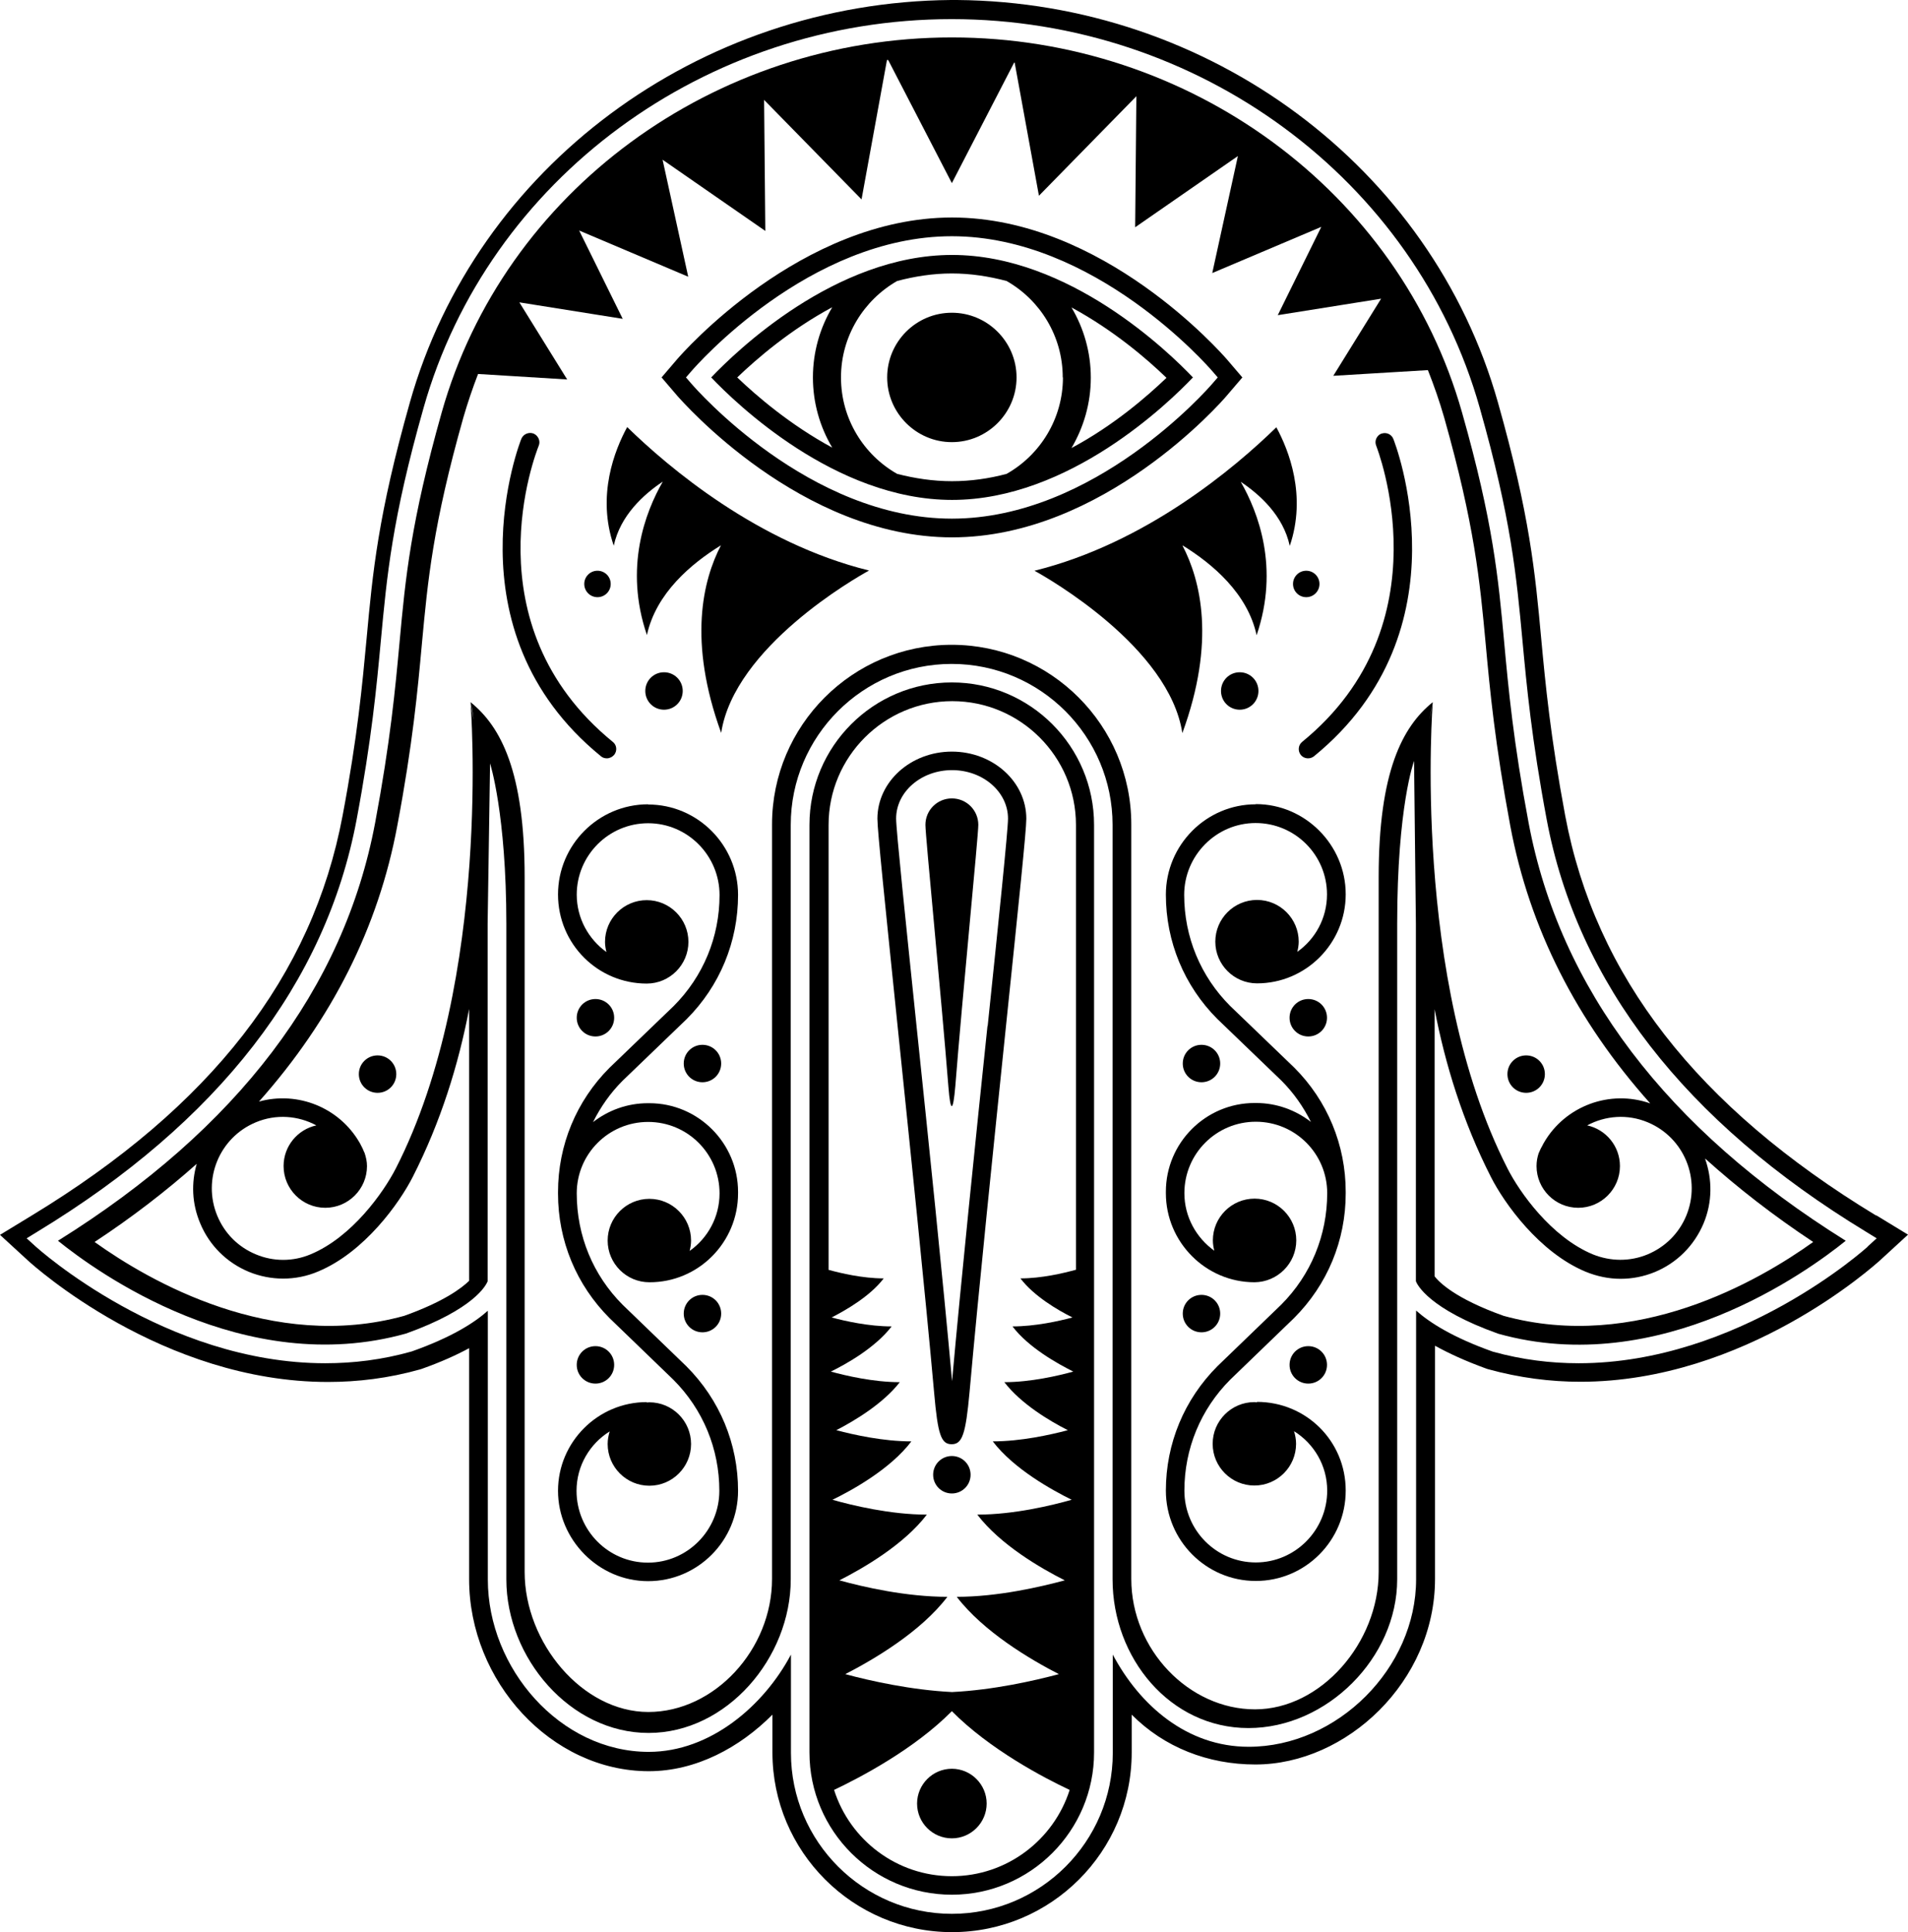
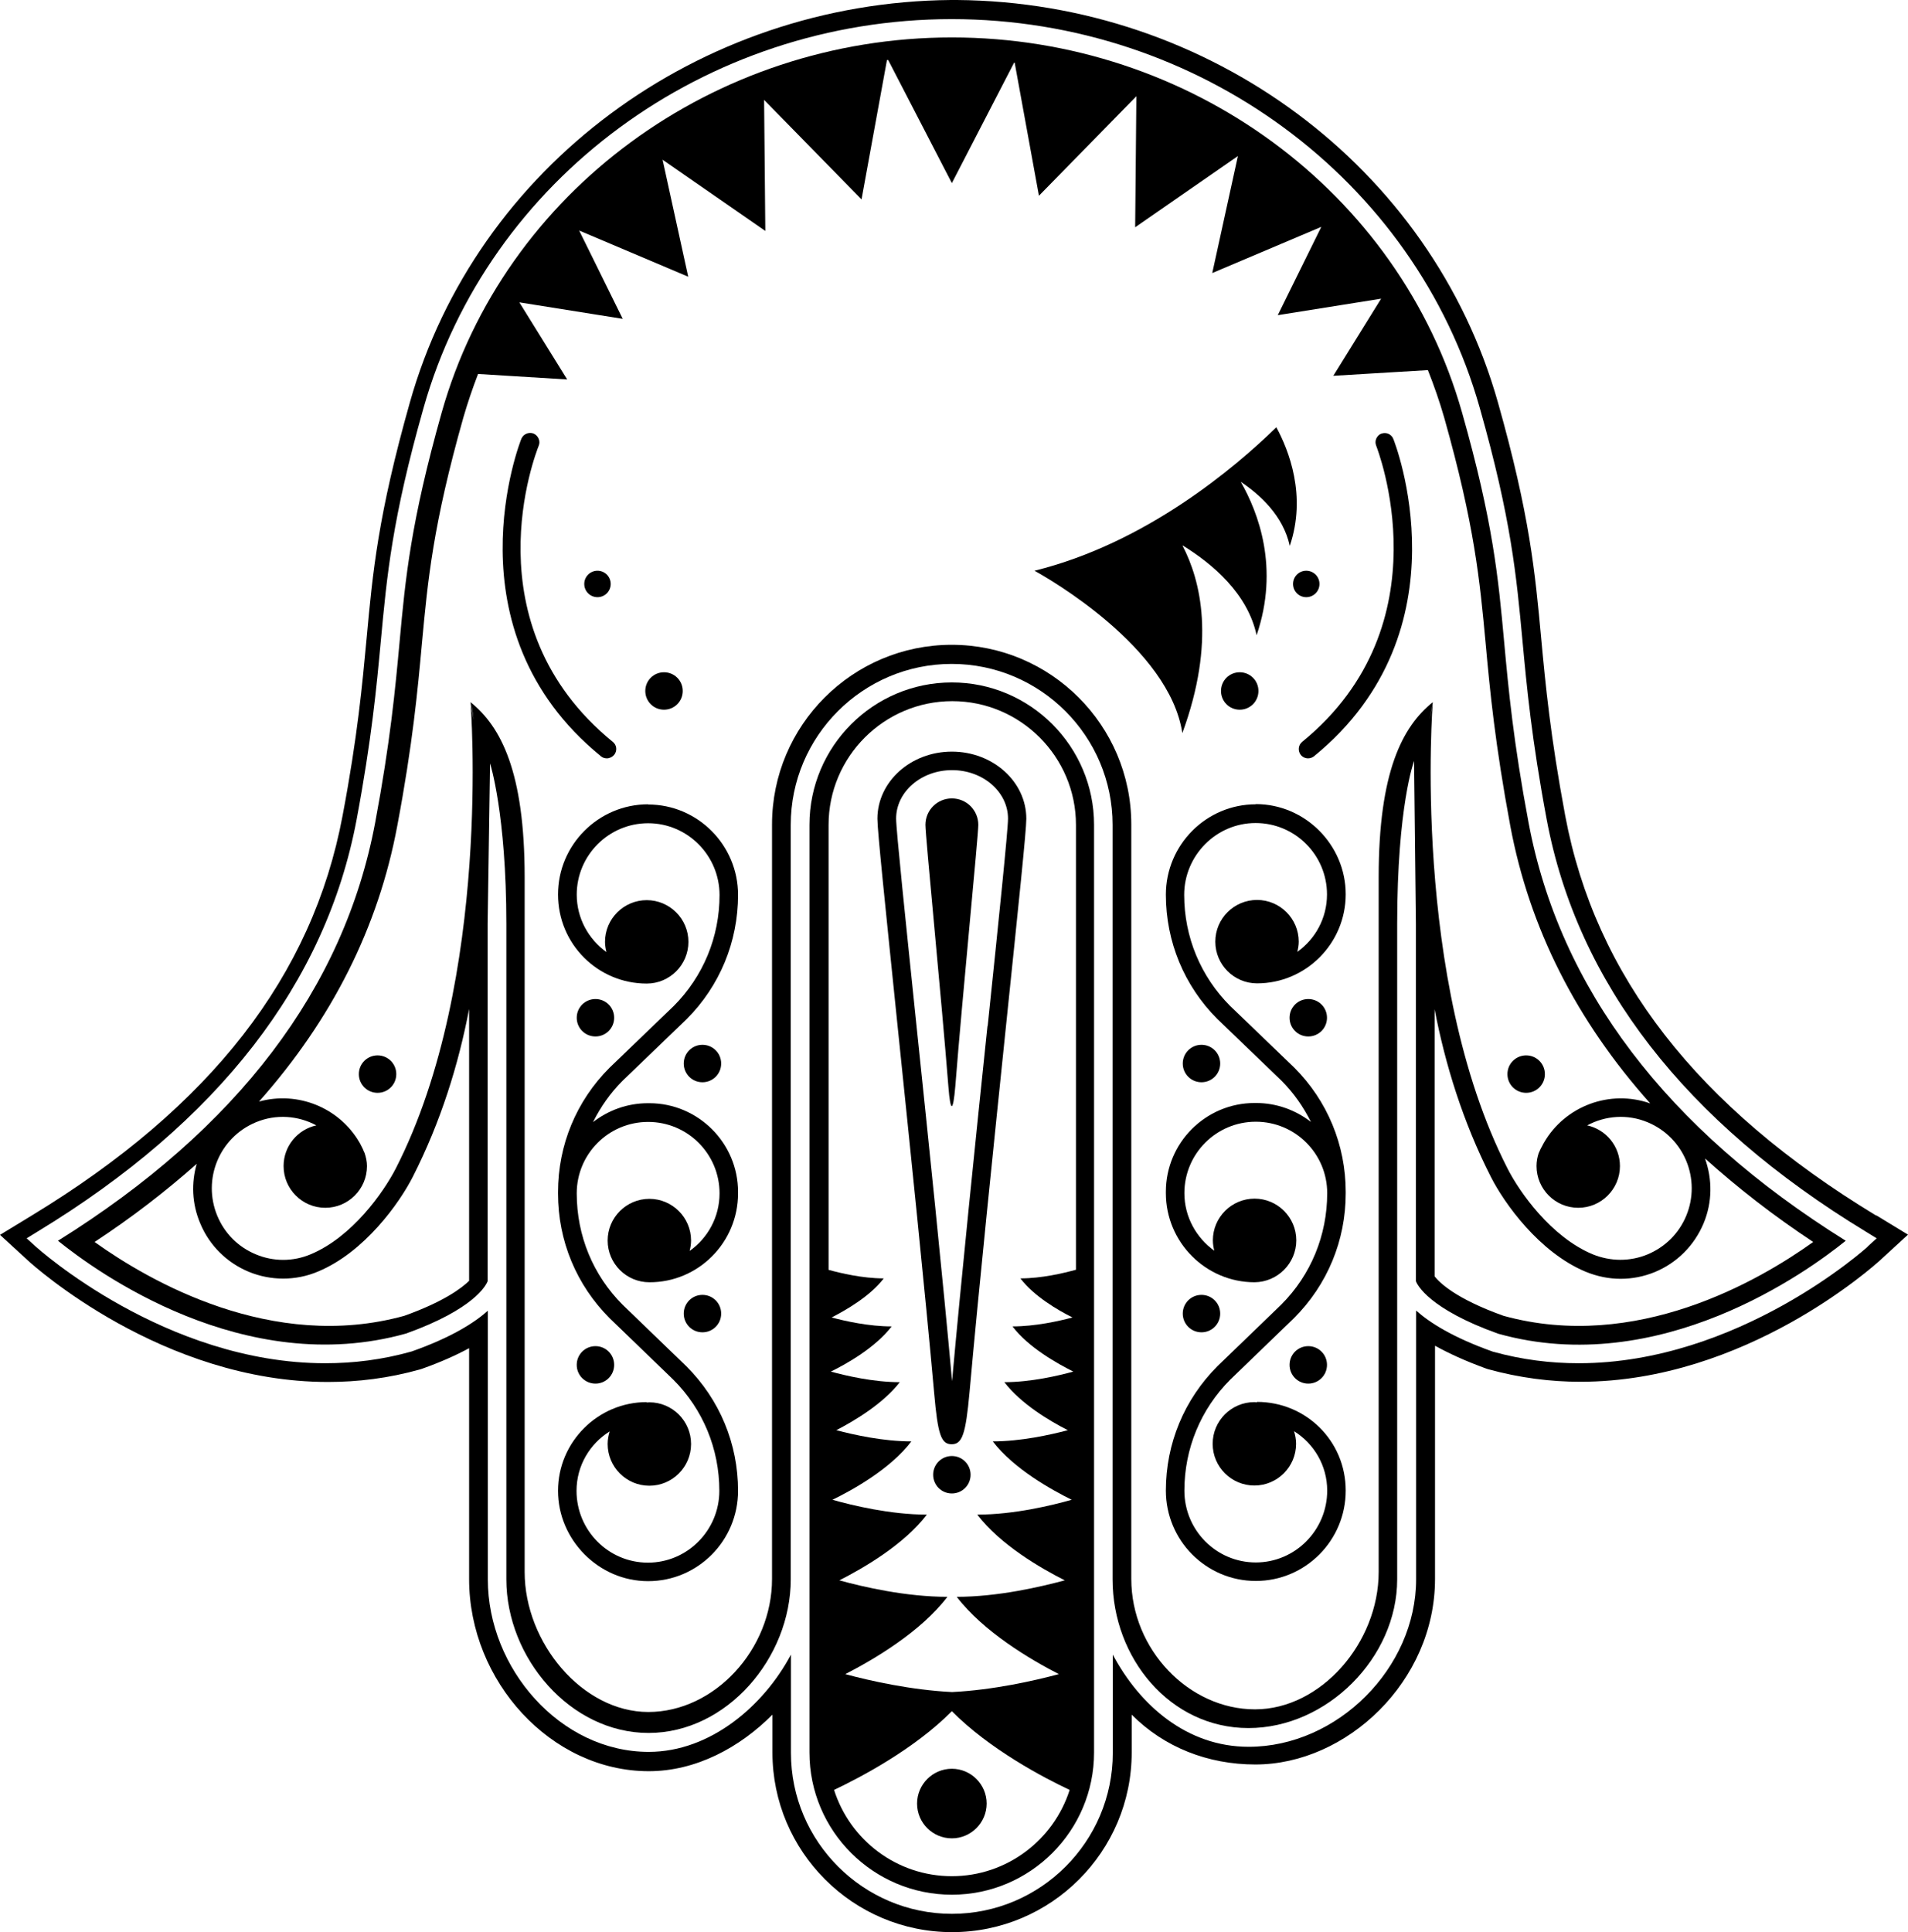
<svg xmlns="http://www.w3.org/2000/svg" width="400" height="405" viewBox="0 0 400 405" fill="none">
-   <path d="M244.589 79.156C240.537 83.037 233.5 89.178 224.63 93.912C227.188 89.562 228.681 84.529 228.681 79.156C228.681 73.782 227.188 68.749 224.63 64.442C233.458 69.218 240.495 75.275 244.546 79.198M222.838 79.113C222.838 87.77 218.062 95.362 211.025 99.328C207.357 100.309 203.519 100.864 199.552 100.864C195.586 100.864 191.748 100.267 188.08 99.328C181.043 95.319 176.309 87.77 176.309 79.113C176.309 70.455 181.085 62.907 188.08 58.898C191.79 57.917 195.629 57.319 199.552 57.319C203.476 57.319 207.314 57.917 211.025 58.898C218.062 62.907 222.796 70.455 222.796 79.113M174.475 64.399C171.916 68.707 170.423 73.739 170.423 79.113C170.423 84.487 171.916 89.519 174.475 93.827C165.647 89.05 158.61 82.994 154.558 79.113C158.61 75.232 165.647 69.133 174.475 64.399ZM250.091 79.113C245.016 73.782 224.118 53.438 199.595 53.438C175.072 53.438 154.174 73.782 149.099 79.113C154.174 84.444 175.072 104.787 199.595 104.787C224.118 104.787 245.016 84.444 250.091 79.113ZM255.294 79.113L254.185 80.392C253.204 81.544 229.449 108.711 199.552 108.711C169.656 108.711 145.9 81.544 144.92 80.392L143.811 79.113L144.92 77.833C145.9 76.682 169.656 49.515 199.552 49.515C229.449 49.515 253.204 76.682 254.185 77.833L255.294 79.113ZM260.454 79.113L257.17 75.275C256.104 74.08 231.24 45.591 199.595 45.591C167.95 45.591 143.043 74.038 141.977 75.275L138.693 79.113L141.977 82.951C143.043 84.145 167.907 112.635 199.595 112.635C231.283 112.635 256.147 84.188 257.17 82.951L260.454 79.113Z" fill="black" />
-   <path d="M199.552 65.551C192.046 65.551 185.99 71.649 185.99 79.113C185.99 86.576 192.089 92.675 199.552 92.675C207.016 92.675 213.114 86.576 213.114 79.113C213.114 71.649 207.016 65.551 199.552 65.551Z" fill="black" />
  <path d="M135.878 168.589C125.472 168.589 116.985 177.076 116.985 187.483C116.985 197.889 125.344 206.163 135.58 206.163C140.399 206.163 144.323 202.239 144.323 197.42C144.323 192.6 140.399 188.677 135.58 188.677C130.76 188.677 126.837 192.6 126.837 197.42C126.837 198.145 126.965 198.87 127.135 199.552C123.382 196.865 120.909 192.472 120.909 187.525C120.909 179.294 127.604 172.556 135.878 172.556C144.152 172.556 150.848 179.337 150.848 187.611C150.848 196.396 147.436 204.67 141.209 210.897L127.775 223.819C120.823 230.771 116.985 240.026 116.985 249.877C116.985 249.877 116.985 250.048 116.985 250.176C116.985 260.07 120.823 269.325 127.818 276.319L141.167 289.199C147.393 295.426 150.805 303.7 150.805 312.485C150.805 320.759 144.109 327.54 135.835 327.54C127.562 327.54 120.866 320.802 120.866 312.485C120.866 307.24 123.638 302.634 127.818 300.032C127.562 300.885 127.391 301.738 127.391 302.676C127.391 307.495 131.315 311.419 136.134 311.419C140.953 311.419 144.877 307.495 144.877 302.676C144.877 297.857 140.953 293.933 136.134 293.933C135.963 293.933 135.75 293.976 135.58 293.976V293.891C125.344 293.891 116.985 302.25 116.985 312.485C116.985 322.721 125.472 331.421 135.878 331.421C146.284 331.421 154.729 322.934 154.729 312.485C154.729 302.634 150.89 293.379 143.896 286.384L130.547 273.505C124.32 267.278 120.909 259.004 120.909 250.133C120.909 241.859 127.604 235.164 135.878 235.164C144.152 235.164 150.848 241.859 150.848 250.133C150.848 255.123 148.374 259.516 144.578 262.203C144.749 261.52 144.877 260.795 144.877 260.028C144.877 255.208 140.953 251.285 136.134 251.285C131.315 251.285 127.391 255.208 127.391 260.028C127.391 264.847 131.315 268.771 136.134 268.771C146.37 268.813 154.729 260.454 154.729 250.133C154.729 250.048 154.729 249.963 154.729 249.835C154.729 239.599 146.37 231.24 136.134 231.24C136.134 231.24 135.963 231.24 135.835 231.24C131.485 231.24 127.519 232.733 124.32 235.206C125.898 232.05 127.946 229.108 130.504 226.549L143.939 213.626C150.89 206.674 154.729 197.42 154.729 187.568C154.729 177.162 146.284 168.632 135.878 168.632" fill="black" />
  <path d="M143.342 222.924C143.342 225.099 145.09 226.847 147.265 226.847C149.44 226.847 151.189 225.099 151.189 222.924C151.189 220.748 149.44 219 147.265 219C145.09 219 143.342 220.748 143.342 222.924Z" fill="black" />
  <path d="M143.342 275.339C143.342 277.514 145.09 279.262 147.265 279.262C149.44 279.262 151.189 277.514 151.189 275.339C151.189 273.164 149.44 271.415 147.265 271.415C145.09 271.415 143.342 273.164 143.342 275.339Z" fill="black" />
  <path d="M128.756 286.086C128.756 283.911 127.007 282.162 124.832 282.162C122.657 282.162 120.908 283.911 120.908 286.086C120.908 288.261 122.657 290.01 124.832 290.01C127.007 290.01 128.756 288.261 128.756 286.086Z" fill="black" />
  <path d="M128.756 213.328C128.756 211.153 127.007 209.404 124.832 209.404C122.657 209.404 120.908 211.153 120.908 213.328C120.908 215.503 122.657 217.251 124.832 217.251C127.007 217.251 128.756 215.503 128.756 213.328Z" fill="black" />
  <path d="M263.269 168.589C252.863 168.589 244.418 177.119 244.418 187.525C244.418 197.377 248.257 206.632 255.209 213.584L268.643 226.506C271.202 229.065 273.249 232.008 274.827 235.164C271.628 232.69 267.662 231.197 263.312 231.197C263.226 231.197 263.141 231.197 263.013 231.197C252.778 231.197 244.418 239.514 244.418 249.792C244.418 249.792 244.418 249.963 244.418 250.091C244.418 260.369 252.778 268.771 263.013 268.771C267.832 268.728 271.756 264.804 271.756 259.985C271.756 255.166 267.832 251.242 263.013 251.242C258.194 251.242 254.27 255.166 254.27 259.985C254.27 260.753 254.398 261.478 254.569 262.16C250.816 259.473 248.299 255.08 248.299 250.091C248.299 241.817 254.995 235.121 263.269 235.121C271.543 235.121 278.239 241.817 278.239 250.091C278.239 258.919 274.827 267.235 268.6 273.462L255.251 286.342C248.257 293.336 244.418 302.591 244.418 312.443C244.418 322.892 252.863 331.379 263.269 331.379C273.675 331.379 282.12 322.892 282.12 312.443C282.12 301.994 273.761 293.848 263.525 293.848V293.933C263.525 293.933 263.141 293.891 262.971 293.891C258.151 293.891 254.228 297.814 254.228 302.634C254.228 307.453 258.151 311.376 262.971 311.376C267.79 311.376 271.713 307.453 271.713 302.634C271.713 301.695 271.543 300.842 271.287 299.989C275.467 302.591 278.239 307.197 278.239 312.443C278.239 320.717 271.543 327.498 263.269 327.498C254.995 327.498 248.299 320.759 248.299 312.443C248.299 303.657 251.711 295.383 257.938 289.157L271.287 276.277C278.281 269.282 282.12 260.028 282.12 250.133C282.12 250.048 282.12 249.963 282.12 249.835C282.12 239.983 278.281 230.728 271.33 223.777L257.895 210.854C251.711 204.67 248.257 196.396 248.257 187.568C248.257 179.337 254.953 172.513 263.226 172.513C271.5 172.513 278.196 179.209 278.196 187.483C278.196 192.473 275.722 196.865 271.969 199.51C272.14 198.827 272.268 198.102 272.268 197.377C272.268 192.558 268.344 188.634 263.525 188.634C258.706 188.634 254.782 192.558 254.782 197.377C254.782 202.196 258.706 206.12 263.525 206.12C273.761 206.12 282.12 197.761 282.12 187.44C282.12 177.119 273.633 168.547 263.269 168.547" fill="black" />
  <path d="M255.806 222.924C255.806 220.748 254.057 219 251.882 219C249.707 219 247.958 220.748 247.958 222.924C247.958 225.099 249.707 226.847 251.882 226.847C254.057 226.847 255.806 225.099 255.806 222.924Z" fill="black" />
  <path d="M255.806 275.339C255.806 273.164 254.057 271.415 251.882 271.415C249.707 271.415 247.958 273.164 247.958 275.339C247.958 277.514 249.707 279.262 251.882 279.262C254.057 279.262 255.806 277.514 255.806 275.339Z" fill="black" />
  <path d="M270.349 286.086C270.349 288.261 272.097 290.01 274.272 290.01C276.447 290.01 278.196 288.261 278.196 286.086C278.196 283.911 276.447 282.162 274.272 282.162C272.097 282.162 270.349 283.911 270.349 286.086Z" fill="black" />
  <path d="M270.349 213.328C270.349 215.503 272.097 217.251 274.272 217.251C276.447 217.251 278.196 215.503 278.196 213.328C278.196 211.153 276.447 209.404 274.272 209.404C272.097 209.404 270.349 211.153 270.349 213.328Z" fill="black" />
  <path d="M79.156 221.218C76.981 221.218 75.232 222.966 75.232 225.141C75.232 227.316 76.981 229.065 79.156 229.065C81.331 229.065 83.079 227.316 83.079 225.141C83.079 222.966 81.331 221.218 79.156 221.218Z" fill="black" />
  <path d="M247.958 114.341C254.185 118.179 261.563 124.406 263.44 133.149C268.259 119.032 263.781 107.389 260.113 100.992C264.079 103.636 269.026 108.071 270.391 114.426C273.974 103.892 270.178 94.338 267.576 89.562C258.876 98.049 240.196 113.871 216.867 119.629C219.597 121.122 245.101 135.622 247.873 153.662C254.91 134.471 251.711 121.676 247.916 114.383" fill="black" />
  <path d="M259.9 140.911C257.725 140.911 255.976 142.659 255.976 144.834C255.976 147.009 257.725 148.758 259.9 148.758C262.075 148.758 263.823 147.009 263.823 144.834C263.823 142.659 262.075 140.911 259.9 140.911Z" fill="black" />
  <path d="M271.074 122.401C271.074 123.937 272.311 125.173 273.846 125.173C275.381 125.173 276.618 123.937 276.618 122.401C276.618 120.866 275.381 119.629 273.846 119.629C272.311 119.629 271.074 120.866 271.074 122.401Z" fill="black" />
-   <path d="M128.67 114.383C130.035 108.029 134.982 103.593 138.949 100.949C135.281 107.346 130.803 118.989 135.622 133.106C137.541 124.32 144.919 118.136 151.146 114.298C147.35 121.591 144.194 134.385 151.189 153.62C153.961 135.58 179.465 121.079 182.194 119.586C158.866 113.829 140.185 98.006 131.485 89.519C128.884 94.296 125.045 103.849 128.67 114.383Z" fill="black" />
  <path d="M139.205 148.758C141.38 148.758 143.128 147.009 143.128 144.834C143.128 142.659 141.38 140.911 139.205 140.911C137.03 140.911 135.281 142.659 135.281 144.834C135.281 147.009 137.03 148.758 139.205 148.758Z" fill="black" />
  <path d="M125.258 125.173C126.794 125.173 128.031 123.937 128.031 122.401C128.031 120.866 126.794 119.629 125.258 119.629C123.723 119.629 122.486 120.866 122.486 122.401C122.486 123.937 123.723 125.173 125.258 125.173Z" fill="black" />
  <path d="M319.949 229.065C322.124 229.065 323.873 227.316 323.873 225.141C323.873 222.966 322.124 221.218 319.949 221.218C317.774 221.218 316.025 222.966 316.025 225.141C316.025 227.316 317.774 229.065 319.949 229.065Z" fill="black" />
  <path d="M125.984 158.524C126.325 158.823 126.794 158.951 127.22 158.951C127.775 158.951 128.329 158.695 128.756 158.226C129.438 157.373 129.31 156.136 128.457 155.496C98.219 130.803 112.336 94.978 112.933 93.443C113.36 92.462 112.848 91.31 111.867 90.884C110.886 90.5 109.734 90.969 109.308 91.95C109.137 92.334 93.443 131.954 125.941 158.482" fill="black" />
  <path d="M289.583 90.884C288.602 91.31 288.09 92.419 288.517 93.443C288.645 93.827 303.316 130.76 272.993 155.496C272.14 156.179 272.055 157.416 272.694 158.226C273.078 158.695 273.633 158.951 274.23 158.951C274.656 158.951 275.083 158.823 275.467 158.524C307.965 131.997 292.27 92.377 292.099 91.993C291.716 91.012 290.564 90.5 289.541 90.927" fill="black" />
  <path d="M199.552 305.193C197.377 305.193 195.628 306.941 195.628 309.116C195.628 311.291 197.377 313.04 199.552 313.04C201.727 313.04 203.476 311.291 203.476 309.116C203.476 306.941 201.727 305.193 199.552 305.193Z" fill="black" />
  <path d="M192.259 378.036C192.259 382.088 195.543 385.329 199.552 385.329C203.561 385.329 206.845 382.045 206.845 378.036C206.845 374.027 203.561 370.743 199.552 370.743C195.543 370.743 192.259 374.027 192.259 378.036Z" fill="black" />
  <path d="M207.016 215.076C204.542 238.746 201.514 268.088 199.595 289.498C197.676 268.174 194.648 238.959 192.174 215.332C189.871 193.112 187.867 173.963 187.867 171.575C187.867 165.988 193.112 161.424 199.595 161.424C206.077 161.424 211.323 165.988 211.323 171.575C211.323 173.963 209.361 193.027 207.058 215.076M199.552 157.543C190.937 157.543 183.943 163.855 183.943 171.617C183.943 174.091 185.521 189.231 188.25 215.801C190.767 240.196 193.923 270.562 195.842 292.014C196.609 300.714 197.292 302.719 199.51 302.719C201.727 302.719 202.452 300.672 203.263 291.758C205.182 270.221 208.338 239.898 210.854 215.503C213.584 189.146 215.162 174.091 215.162 171.617C215.162 163.855 208.167 157.543 199.552 157.543Z" fill="black" />
  <path d="M225.482 266.169C223.009 266.851 218.36 267.96 213.925 267.96C216.782 271.713 221.815 274.656 224.843 276.149C221.985 276.917 216.995 278.025 212.261 278.025C215.631 282.461 221.687 285.83 225.013 287.493C221.9 288.346 216.1 289.711 210.555 289.711C214.053 294.274 220.066 297.857 223.862 299.776C220.151 300.757 214.01 302.122 208.124 302.122C212.56 307.922 220.535 312.315 224.672 314.362C220.621 315.513 212.603 317.475 204.883 317.475C209.703 323.787 218.147 328.692 223.222 331.251C218.147 332.615 209.191 334.705 200.576 334.705C206.205 342.041 215.929 347.798 221.985 350.912C216.697 352.319 208.21 354.238 199.595 354.665C190.98 354.238 182.45 352.319 177.204 350.912C183.26 347.798 193.027 342.041 198.614 334.705C189.999 334.705 181.043 332.658 175.968 331.251C181 328.692 189.487 323.787 194.306 317.475C186.63 317.475 178.569 315.513 174.518 314.362C178.654 312.357 186.672 307.922 191.065 302.122C185.18 302.122 179.038 300.757 175.328 299.776C179.124 297.814 185.137 294.232 188.634 289.711C183.09 289.711 177.29 288.346 174.176 287.493C177.503 285.873 183.516 282.461 186.928 278.025C182.152 278.025 177.204 276.917 174.347 276.149C177.332 274.614 182.407 271.713 185.265 267.96C180.829 267.96 176.181 266.851 173.707 266.169V172.897C173.707 158.61 185.35 146.967 199.637 146.967C213.925 146.967 225.568 158.61 225.568 172.897V266.169H225.482ZM199.552 393.262C187.994 393.262 178.185 385.67 174.859 375.179C180.232 372.62 191.62 366.692 199.552 358.674C207.485 366.692 218.872 372.662 224.246 375.179C220.919 385.627 211.11 393.262 199.552 393.262ZM199.552 143.043C183.09 143.043 169.698 156.435 169.698 172.897V367.331C169.698 383.794 183.09 397.143 199.552 397.143C216.014 397.143 229.363 383.751 229.363 367.331V172.897C229.363 156.435 215.972 143.043 199.552 143.043Z" fill="black" />
  <path d="M391.598 261.265C391.3 261.563 364.474 285.745 330.952 285.745C325.109 285.745 319.096 285.02 312.955 283.314C304.553 280.328 299.691 277.215 296.876 274.699V331.037C296.876 349.632 280.371 366.137 261.776 366.137C248.854 366.137 238.959 357.479 233.287 346.817V367.417C233.287 386.011 218.147 401.152 199.552 401.152C180.957 401.152 165.817 386.011 165.817 367.417V346.817C160.145 357.522 148.928 367.203 136.006 367.203C117.411 367.203 102.271 349.675 102.271 331.08V274.741C99.456 277.258 94.637 280.328 86.32 283.271C80.136 285.02 74.08 285.745 68.195 285.745C34.588 285.745 7.847 261.606 7.506 261.307L5.587 259.559L7.805 258.194C45.804 235.121 68.323 206.035 74.763 171.788C77.919 154.942 78.942 143.981 79.838 134.343C81.117 120.653 82.184 108.796 88.794 85.51C102.356 37.531 147.862 4.009 199.51 4.009C251.157 4.009 296.705 37.531 310.225 85.51C316.836 108.839 317.902 120.653 319.181 134.343C320.077 143.981 321.1 154.942 324.256 171.788C330.696 206.035 353.215 235.121 391.214 258.194L393.432 259.559L391.513 261.307L391.598 261.265ZM393.304 254.782C355.774 232.008 334.449 204.585 328.137 170.978C325.024 154.302 324 143.469 323.105 133.874C321.825 119.97 320.717 107.986 314.021 84.316C300.075 34.972 253.545 0.426 200.618 0C200.533 0 200.49 0 200.405 0C200.277 0 200.107 0 199.979 0C199.851 0 199.68 0 199.552 0C199.467 0 199.424 0 199.339 0C146.412 0.469 99.84 35.014 85.937 84.316C79.241 107.986 78.132 119.97 76.853 133.874C75.957 143.427 74.976 154.302 71.82 170.978C65.508 204.585 44.227 231.965 6.653 254.782L0 258.834L5.758 264.122C7.08 265.359 34.076 289.668 68.749 289.668C74.976 289.668 81.459 288.901 88.112 287.024L88.496 286.896C92.462 285.489 95.66 284.039 98.347 282.589V330.995C98.347 352.447 115.577 371.255 136.006 371.255C145.943 371.255 155.113 366.265 161.936 359.399V367.331C161.936 388.101 178.825 404.99 199.595 404.99C220.365 404.99 237.253 388.101 237.253 367.331V359.399C244.077 366.265 253.247 369.848 263.184 369.848C282.29 369.848 300.842 352.447 300.842 330.952V282.077C303.7 283.655 307.197 285.276 311.547 286.854L311.931 286.982C318.584 288.815 325.067 289.626 331.293 289.626C365.967 289.626 392.92 265.273 394.242 264.079L400 258.791L393.347 254.739L393.304 254.782Z" fill="black" />
  <path d="M357.522 242.883C364.303 248.982 371.809 254.825 380.126 260.326C368.696 268.515 342.936 283.442 315.215 275.808C304.937 272.14 301.653 268.685 300.757 267.534V211.536C302.975 223.094 306.685 235.164 312.571 246.721C315.343 252.18 322.678 262.501 332.402 266.553C334.79 267.534 337.264 268.046 339.738 268.046C342.211 268.046 344.6 267.576 346.903 266.638C351.551 264.719 355.176 261.094 357.138 256.445C359.015 251.967 358.972 247.19 357.479 242.926M299.733 150.933C299.904 149.483 300.117 148.203 300.373 147.18C294.019 152.298 289.029 161.723 289.029 183.858V329.502C289.029 344.344 276.917 358.29 263.098 358.29C249.28 358.29 237.168 345.794 237.168 330.952V172.812C237.168 152.042 220.279 135.153 199.51 135.153C178.74 135.153 161.851 152.042 161.851 172.812V330.952C161.851 345.794 149.739 358.844 135.921 358.844C122.103 358.844 109.99 344.344 109.99 329.502V183.858C109.99 161.723 105.001 152.298 98.646 147.18C98.944 148.203 99.115 149.483 99.286 150.933C98.902 148.502 98.646 147.18 98.646 147.18C98.646 147.18 103.252 205.224 82.994 244.887C80.435 249.877 73.825 259.303 65.082 262.928C61.414 264.463 57.319 264.463 53.652 262.928C49.941 261.392 47.084 258.535 45.548 254.825C42.393 247.191 45.975 238.448 53.609 235.249C57.874 233.458 62.523 233.842 66.318 235.889C62.395 236.742 59.452 240.239 59.452 244.418C59.452 249.238 63.376 253.161 68.195 253.161C73.014 253.161 76.938 249.238 76.938 244.418C76.938 243.437 76.725 242.542 76.426 241.646C76.426 241.646 76.341 241.476 76.298 241.39C76.127 240.921 75.914 240.495 75.701 240.111C75.658 239.983 75.573 239.898 75.53 239.77C75.488 239.684 75.403 239.556 75.36 239.471C71.138 232.178 62.437 228.638 54.291 230.899C69.602 213.669 79.326 194.349 83.292 173.067C86.534 155.88 87.557 144.706 88.453 134.897C89.69 121.591 90.756 110.076 97.153 87.472C98.049 84.401 99.072 81.373 100.224 78.388L118.904 79.539L108.882 63.376L130.547 66.83L121.42 48.321L144.28 58.002L138.906 33.479L160.444 48.406L160.188 20.94L180.616 41.795L185.947 12.581C185.947 12.581 186.118 12.581 186.203 12.581L199.552 38.384L212.688 12.965L217.806 41.028L238.234 20.173L237.978 47.638L259.516 32.711L254.142 57.234L277.002 47.553L267.875 66.062L289.54 62.608L279.518 78.772L299.35 77.578C300.629 80.819 301.781 84.103 302.762 87.515C309.159 110.161 310.225 121.633 311.462 134.94C312.357 144.792 313.424 155.923 316.622 173.11C320.631 194.52 330.483 213.967 345.964 231.283C337.477 228.297 328.137 231.837 323.702 239.471C323.659 239.556 323.574 239.684 323.531 239.77C323.489 239.898 323.403 239.983 323.361 240.111C323.105 240.537 322.892 240.964 322.721 241.39C322.721 241.476 322.636 241.561 322.593 241.646C322.294 242.542 322.124 243.437 322.124 244.418C322.124 249.238 326.048 253.161 330.867 253.161C335.686 253.161 339.61 249.238 339.61 244.418C339.61 240.239 336.667 236.742 332.743 235.889C336.539 233.842 341.188 233.458 345.453 235.249C353.087 238.448 356.669 247.191 353.513 254.825C351.978 258.535 349.078 261.392 345.41 262.928C341.7 264.463 337.648 264.42 333.938 262.928C325.195 259.303 318.541 249.877 316.025 244.887C295.767 205.182 300.373 147.18 300.373 147.18C300.373 147.18 300.075 148.502 299.733 150.933ZM98.347 268.472C96.727 270.05 92.974 272.865 84.743 275.808C57.064 283.442 31.261 268.515 19.831 260.326C27.679 255.166 34.801 249.664 41.241 243.949C40.09 247.916 40.218 252.266 41.966 256.403C43.885 261.051 47.553 264.676 52.202 266.596C54.505 267.534 56.936 268.003 59.367 268.003C61.798 268.003 64.314 267.534 66.702 266.51C76.426 262.459 83.762 252.138 86.534 246.679C92.419 235.121 96.13 223.094 98.347 211.494V268.429V268.472ZM320.461 172.47C317.262 155.454 316.238 144.408 315.343 134.641C314.106 121.122 313.04 109.479 306.515 86.491C293.421 40.175 249.451 7.847 199.552 7.847C149.653 7.847 105.64 40.175 92.59 86.491C86.107 109.479 84.998 121.122 83.762 134.641C82.866 144.365 81.842 155.411 78.644 172.47C72.118 207.186 49.771 236.614 12.155 260.07C20.173 266.553 51.136 289.029 85.126 279.518C99.414 274.4 101.93 269.368 102.228 268.557V193.667L102.74 160.017C102.74 160.017 106.152 170.594 106.152 193.667V331.037C106.152 347.5 119.544 363.237 135.963 363.237C152.383 363.237 165.775 347.5 165.775 331.037V172.897C165.775 154.302 180.915 139.162 199.51 139.162C218.104 139.162 233.244 154.302 233.244 172.897V331.037C233.244 347.5 245.271 362.213 261.734 362.213C278.196 362.213 292.91 347.457 292.91 331.037C292.91 331.037 292.91 218.403 292.91 193.667C292.91 168.931 296.449 159.505 296.449 159.505L296.833 193.667V268.557C297.089 269.24 299.52 274.358 314.106 279.561C347.969 289.029 378.932 266.553 386.95 260.07C349.334 236.614 326.986 207.144 320.461 172.47Z" fill="black" />
  <path d="M199.552 167.353C196.481 167.353 194.008 169.826 194.008 172.897C194.008 175.285 197.334 208.85 198.827 227.785C199.254 233.244 199.808 233.202 200.277 227.657C201.77 208.679 205.096 175.243 205.096 172.897C205.096 169.826 202.623 167.353 199.552 167.353Z" fill="black" />
</svg>